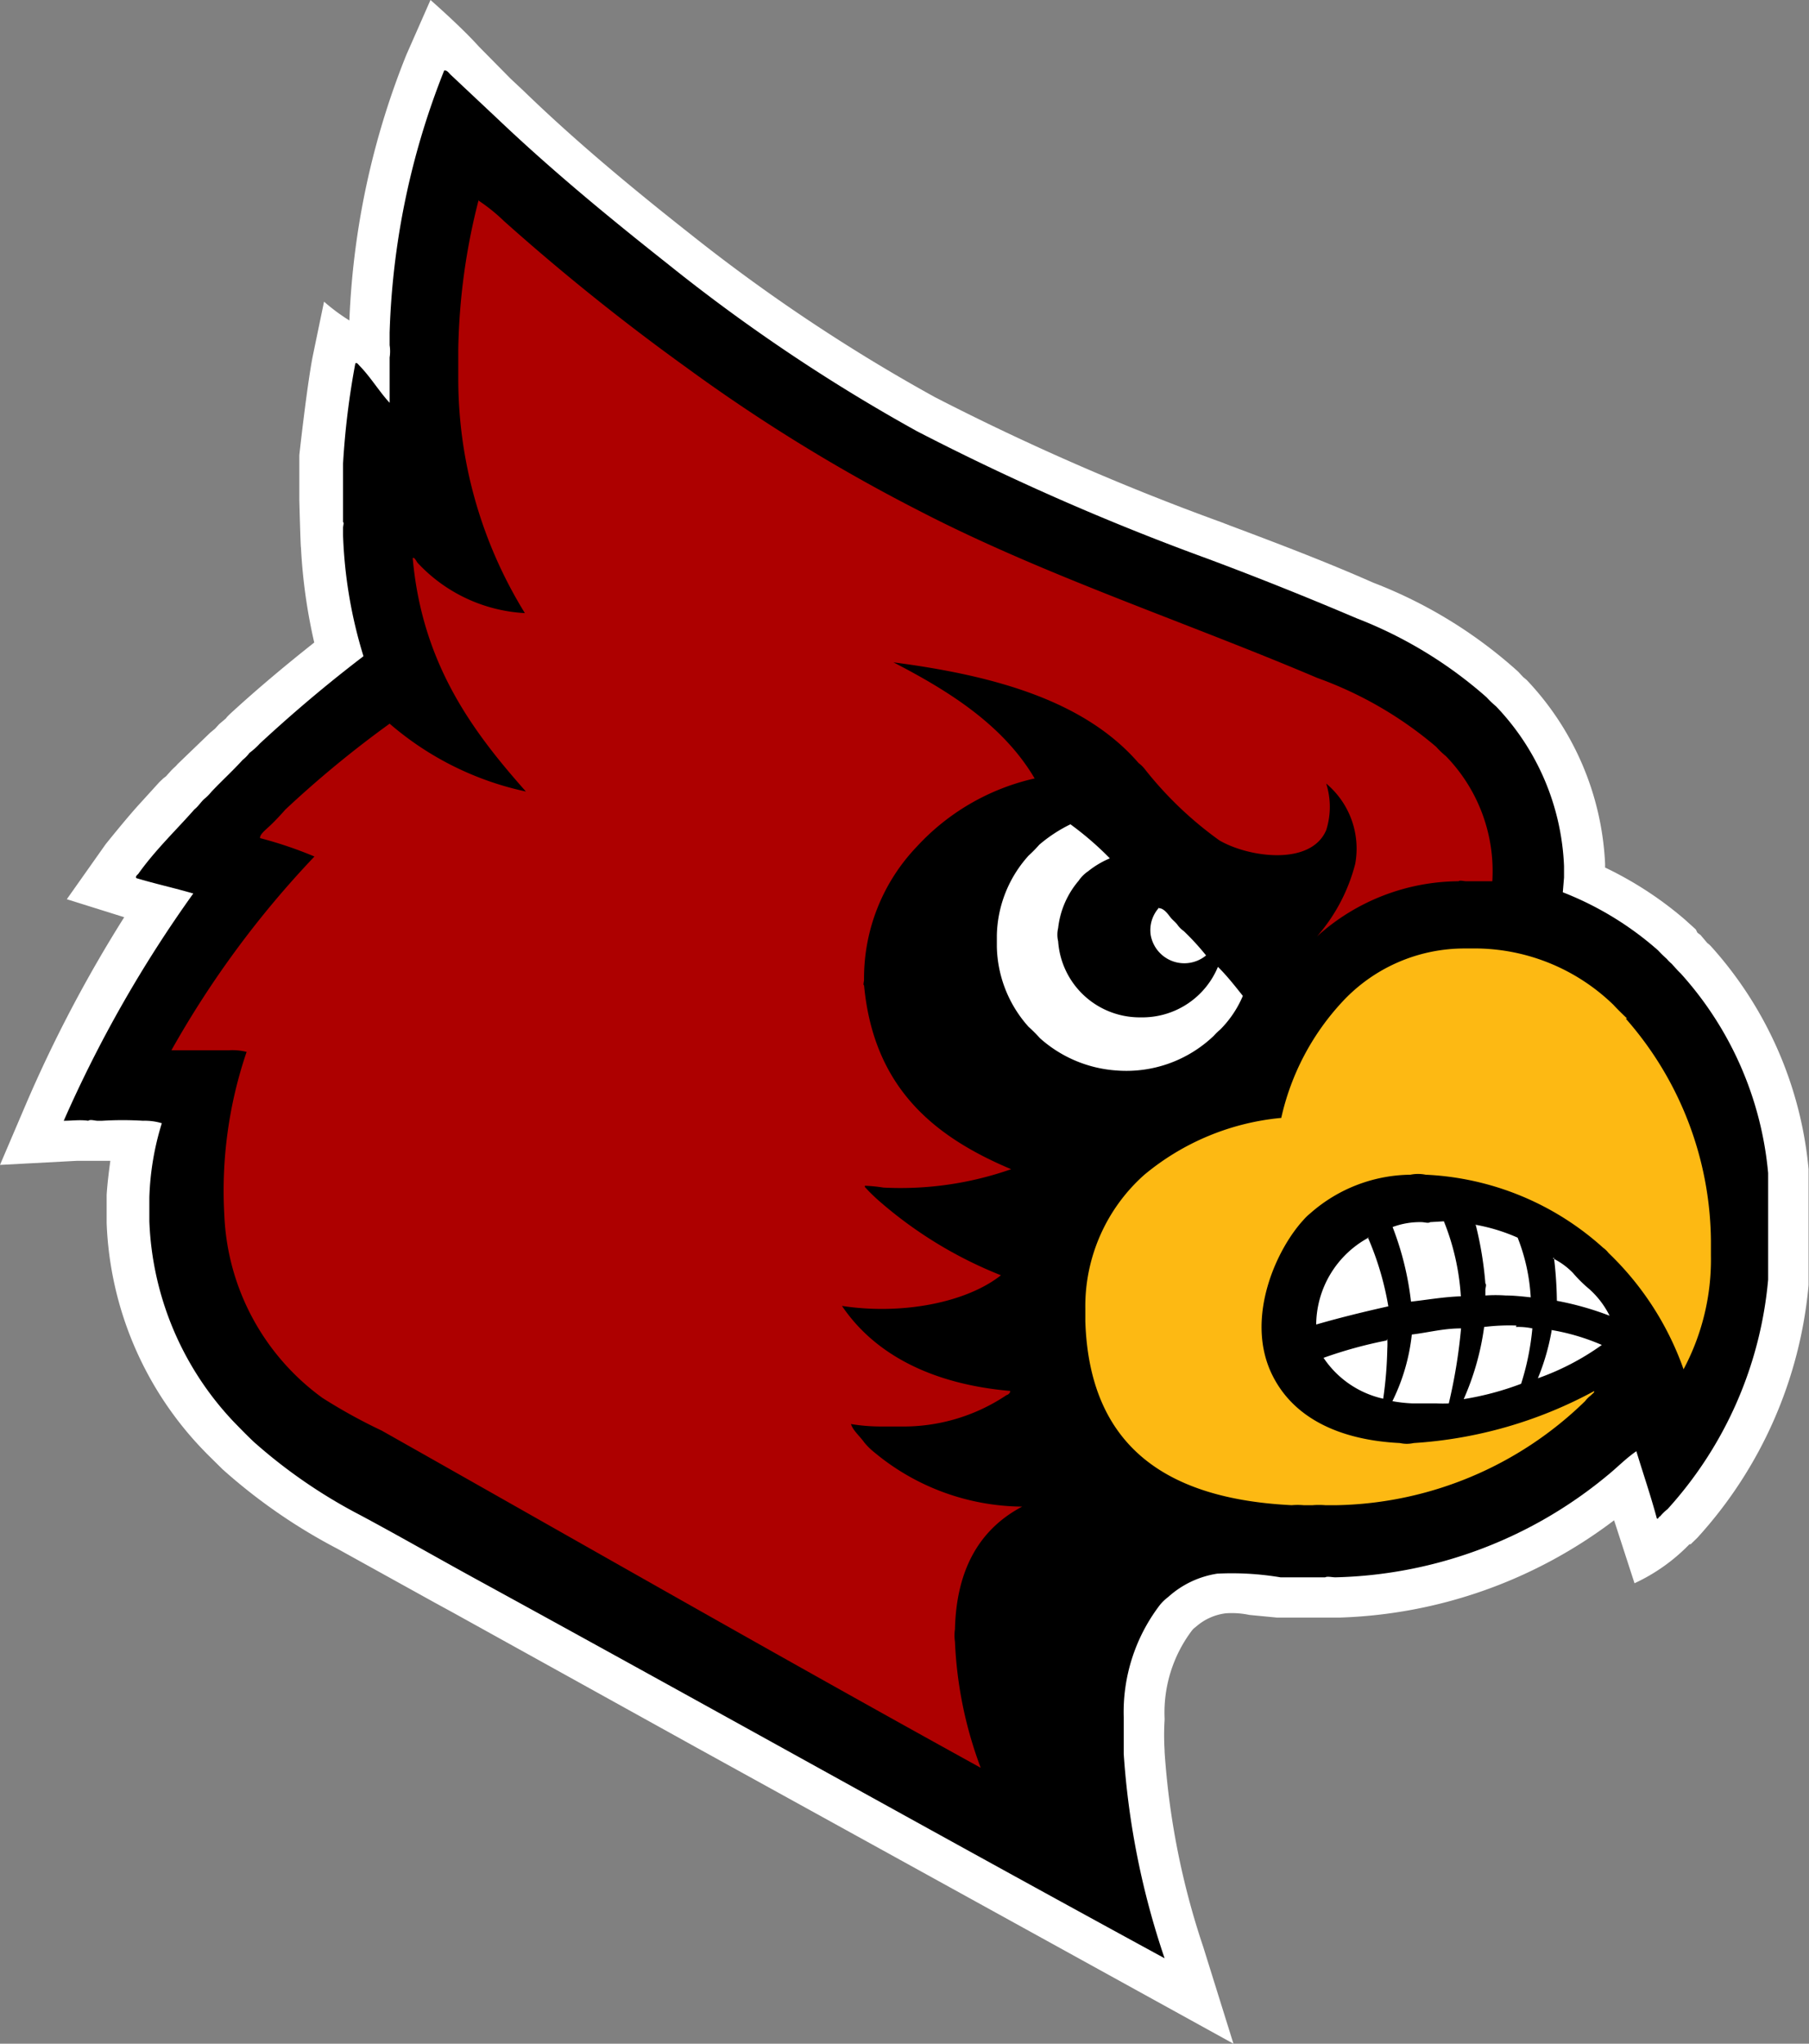
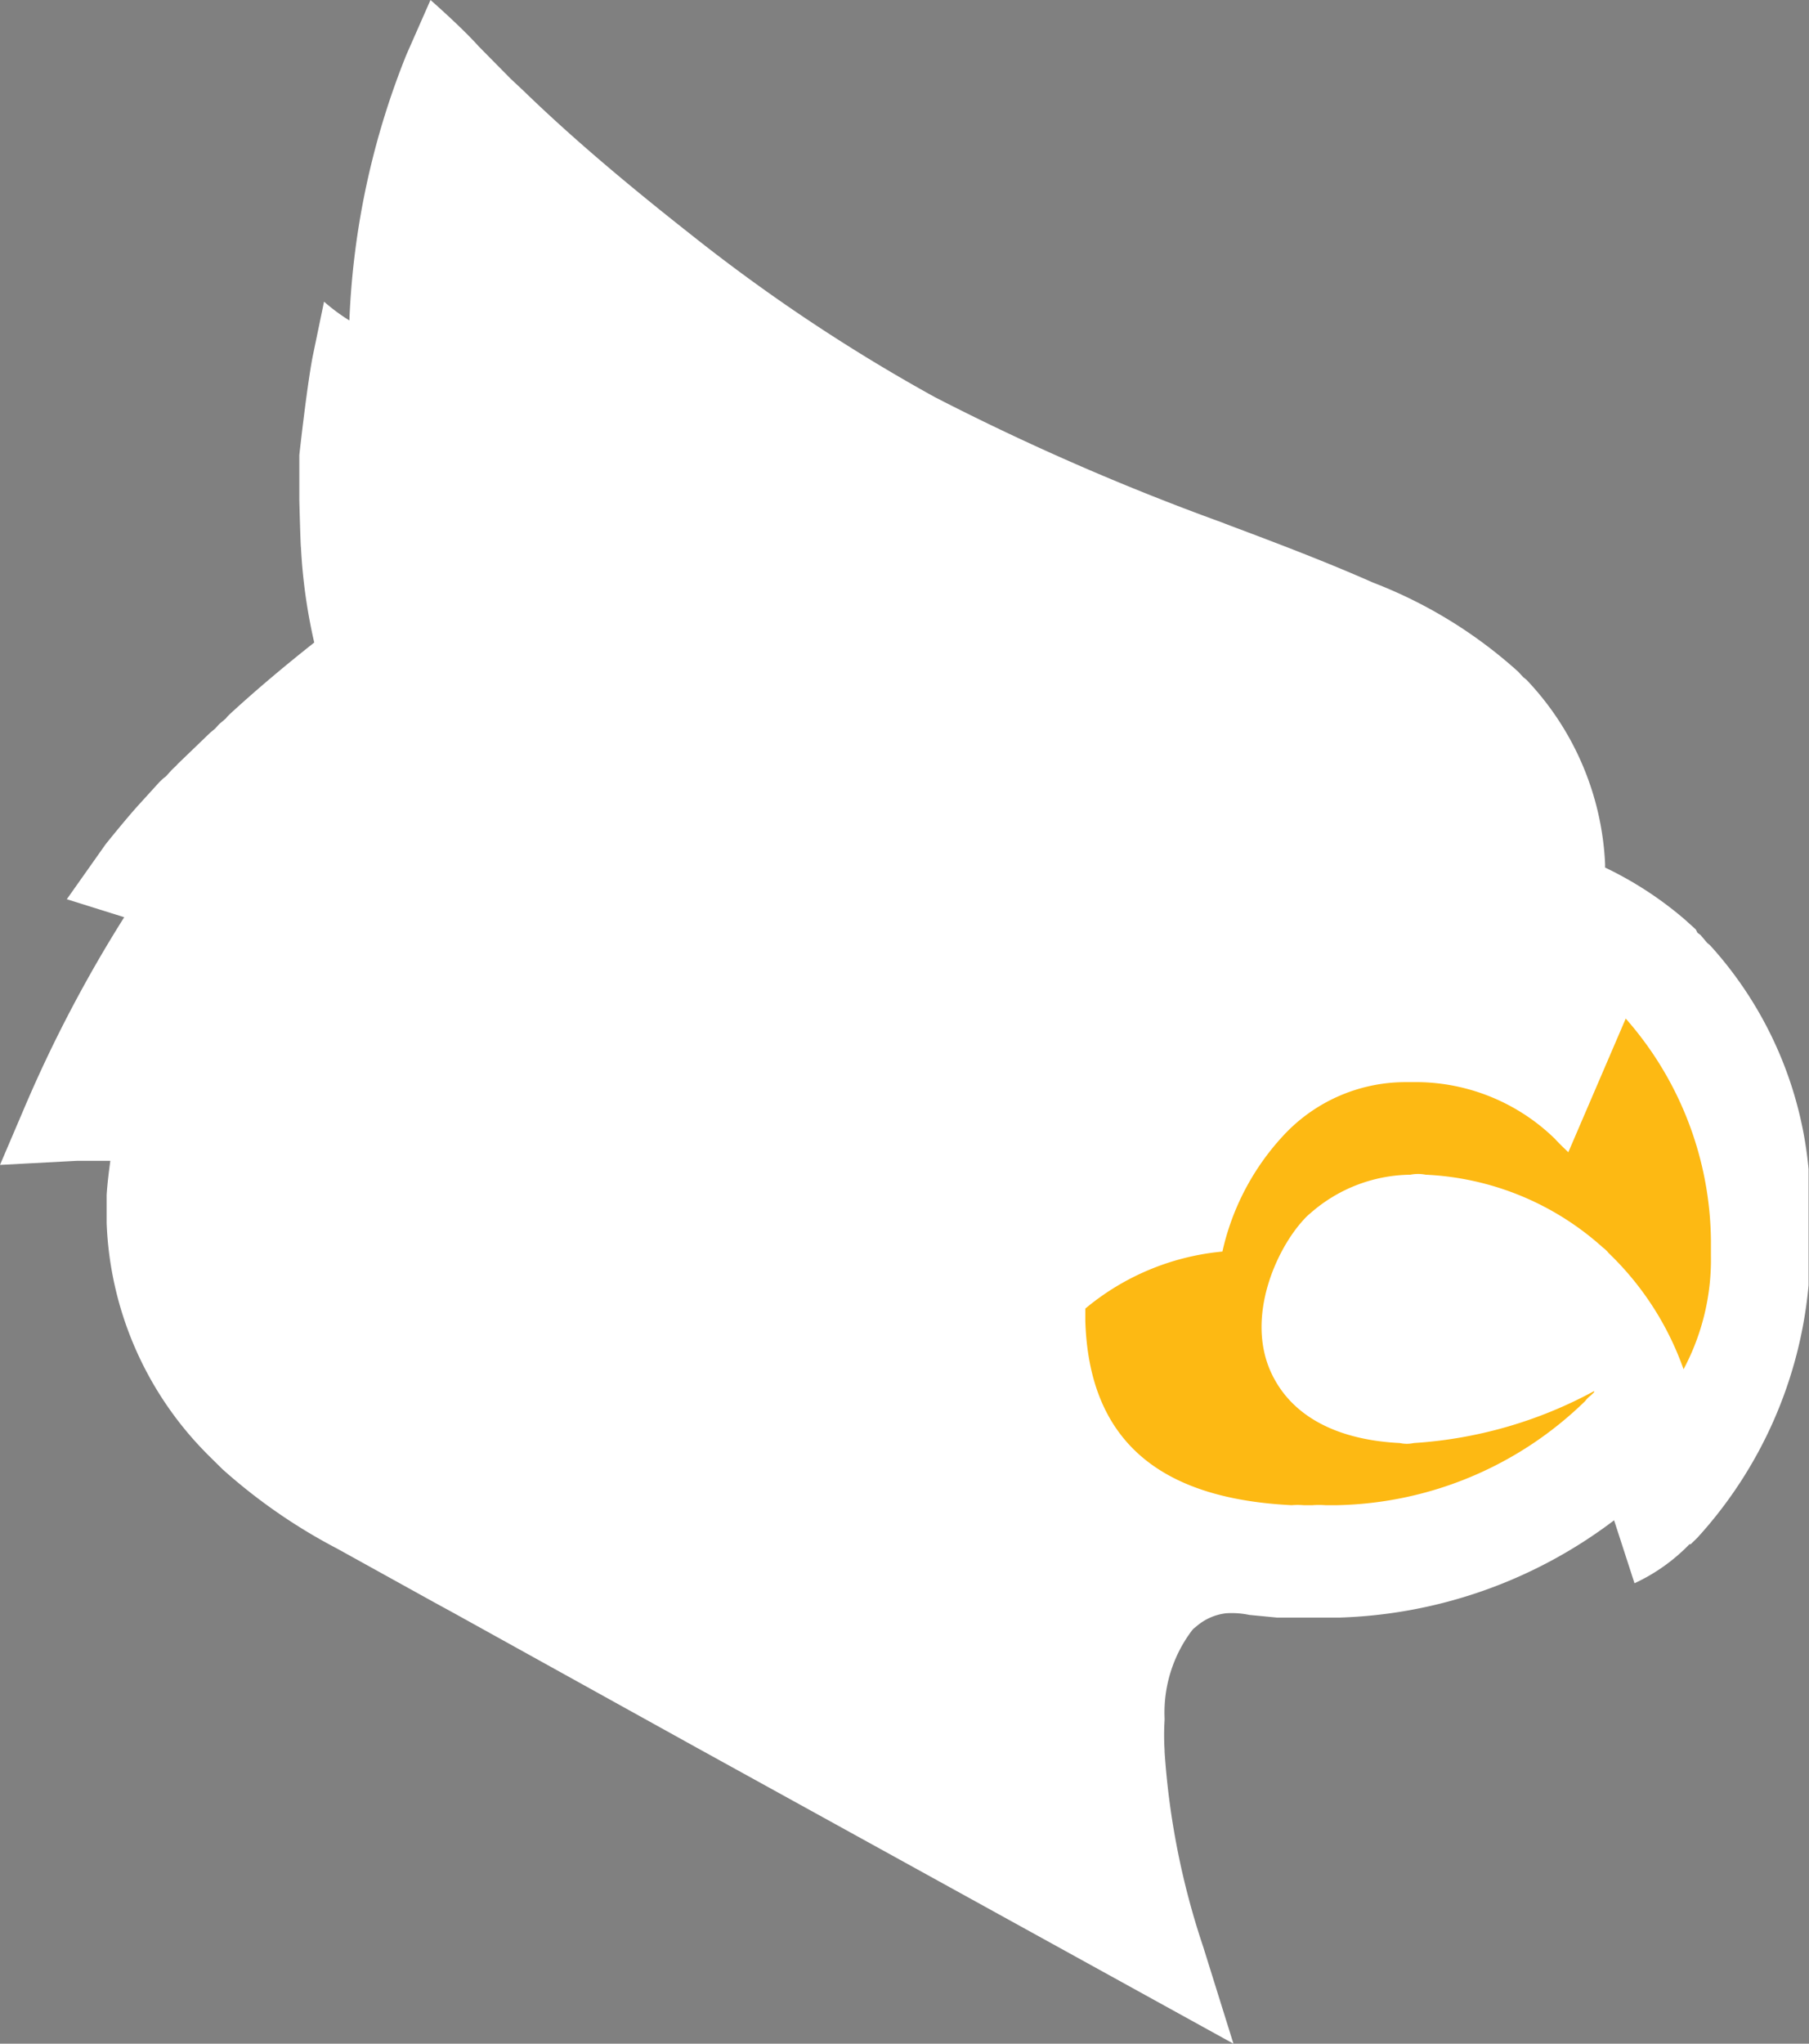
<svg xmlns="http://www.w3.org/2000/svg" viewBox="0 0 88.54 100">
  <rect x="0" y="0" width="88.54" height="100" fill="#808080" stroke="none" />
  <defs>
    <style>.cls-1{fill:#fff;}.cls-2{fill:#fdb913;}.cls-3{fill:#ad0000;}</style>
  </defs>
  <title>Louisville</title>
  <g id="Layer_2" data-name="Layer 2">
    <g id="Layer_1-2" data-name="Layer 1">
      <path class="cls-1" d="M21.07,0,19.89,2.68a38.87,38.87,0,0,0-2.79,13,9.26,9.26,0,0,1-1.24-.92l-.56,2.7c-.29,1.52-.65,4.81-.65,4.81l0,2.2s.06,2.31.08,2.32a26.85,26.85,0,0,0,.65,4.65c-1.39,1.1-2.78,2.26-4.14,3.51l-.08.08a.84.84,0,0,0-.1.12l-.33.28-.21.23,0,0-.23.19L8.7,37.38l-.09.1-.14.13-.08.08-.27.3L8,38.08l0,0-.2.19-1,1.1c-.62.68-1.63,1.94-1.63,1.94L3.27,44l2.65.83.16.05a65.75,65.75,0,0,0-4.82,9.17L0,57l3.77-.2.71,0,.61,0H5.4c-.07.53-.14,1.06-.18,1.66v1.39a16.92,16.92,0,0,0,4.63,11l0,0,.28.29.77.76a27.47,27.47,0,0,0,5.61,3.88l4.77,2.64.88.48,11.93,6.61L60.37,100l-1.48-4.74A37.8,37.8,0,0,1,57,85.72v-.07a12.34,12.34,0,0,1,0-1.49v-.08a6.67,6.67,0,0,1,1.28-4.22,1.41,1.41,0,0,1,.14-.17l.16-.13A2.69,2.69,0,0,1,60,78.94a4.15,4.15,0,0,1,1.15.08l1.35.13h.46l.18,0h2l.42,0A23.44,23.44,0,0,0,79,74.39c.06.18,1,3.08,1,3.08a9,9,0,0,0,2.69-1.91l.06,0,.32-.31a21.16,21.16,0,0,0,5.45-12.37l0-.12V57.21A18.88,18.88,0,0,0,83.74,46.3l-.07-.07-.11-.09-.33-.39-.15-.11L83,45.48l-.23-.21-.08-.07.08.1-.08-.1L82.47,45a17.65,17.65,0,0,0-3.91-2.55v-.13l0-.05a14,14,0,0,0-3.84-9l0,0-.17-.14-.25-.27-.09-.08a22.78,22.78,0,0,0-7-4.27c-2.26-1-4.65-1.91-7-2.79l-.44-.17a120.53,120.53,0,0,1-14-6.11,85.73,85.73,0,0,1-12-8c-3.3-2.6-5.89-4.81-8.15-7l-.63-.59L23.44,2.28C22.58,1.32,21.07,0,21.07,0" />
-       <path d="M21.74,3.45a37.65,37.65,0,0,0-2.67,12.83c0,.15,0,.35,0,.45v.16a1.94,1.94,0,0,1,0,.6v2.22a0,0,0,0,1,0,0c-.5-.54-.94-1.27-1.47-1.81-.05-.05-.15-.2-.21-.11a38.61,38.61,0,0,0-.6,4.9c0,.12,0,.32,0,.41v.55c0,.09,0,.25,0,.28v1.62c.06,0,0,.19,0,.28v.36a22.67,22.67,0,0,0,1,5.92c-1.77,1.35-3.45,2.77-5.07,4.27a3.72,3.72,0,0,1-.51.46,1.76,1.76,0,0,1-.33.34h0c-.49.54-1,1-1.53,1.56a2.45,2.45,0,0,1-.36.36c-.17.16-.29.36-.47.5-.88,1-1.93,2-2.76,3.17,0,0-.17.13-.08.2.9.27,1.85.48,2.78.75A61.73,61.73,0,0,0,3.12,54.84c.42,0,.77-.06,1.2,0,.1-.08.32,0,.45,0H5a16.35,16.35,0,0,1,2,0,2.89,2.89,0,0,1,.92.12,13.62,13.62,0,0,0-.61,3.63v1.17a15.08,15.08,0,0,0,4.12,9.8c.33.34.65.67,1,1a25.57,25.57,0,0,0,5.19,3.57c1.87,1,3.75,2.08,5.63,3.11C34.44,83.36,45.74,89.69,57,95.82a39.05,39.05,0,0,1-2-10c0-.54,0-1.28,0-1.81a8.62,8.62,0,0,1,1.78-5.49,2.4,2.4,0,0,1,.4-.38A4.62,4.62,0,0,1,59.58,77a14.37,14.37,0,0,1,3.09.18c.16,0,.37,0,.48,0h1.71c.11-.06.34,0,.5,0a21.64,21.64,0,0,0,13.33-5c.48-.39.9-.83,1.4-1.17.33,1.09.7,2.16,1,3.28.06.08.09-.08.16-.09a2.53,2.53,0,0,1,.37-.36,19.23,19.23,0,0,0,4.92-11.23V57.4a16.83,16.83,0,0,0-4.29-9.78c-.16-.15-.3-.32-.44-.47a1.67,1.67,0,0,1-.23-.23,5.75,5.75,0,0,1-.43-.42,15.61,15.61,0,0,0-4.66-2.84l.06-.72v-.56a12,12,0,0,0-3.33-7.82,4.83,4.83,0,0,1-.46-.44,21.1,21.1,0,0,0-6.37-3.87c-2.35-1-4.84-2-7.31-2.92A122,122,0,0,1,44.88,21.1a86.16,86.16,0,0,1-12.23-8.21C29.78,10.62,27,8.33,24.36,5.82L22.05,3.65c-.08-.08-.18-.23-.31-.2Z" />
-       <path class="cls-2" d="M79.57,49.84a16.66,16.66,0,0,1,4.17,10.87v.73A11.4,11.4,0,0,1,82.4,67a14.62,14.62,0,0,0-3.67-5.69,1.33,1.33,0,0,0-.27-.26,13.89,13.89,0,0,0-8.68-3.57,1.89,1.89,0,0,0-.75,0,7.52,7.52,0,0,0-4.9,1.89,2.65,2.65,0,0,0-.34.33c-1.33,1.45-2.8,4.72-1.6,7.41,1,2.22,3.29,3.35,6.33,3.5a1.52,1.52,0,0,0,.67,0A21.34,21.34,0,0,0,78,68.08c.11,0-.1.15-.14.2a1.48,1.48,0,0,0-.28.28,17.9,17.9,0,0,1-12.13,5.09c-.09,0-.25,0-.28,0h-.31a4,4,0,0,0-.61,0h-.45a3.49,3.49,0,0,0-.58,0c-6.07-.3-9.9-2.82-10.1-9v-.62A8.61,8.61,0,0,1,56,57.49a12.24,12.24,0,0,1,6.71-2.79,12.25,12.25,0,0,1,2.95-5.64,8.15,8.15,0,0,1,6-2.65h.69a9.77,9.77,0,0,1,6.62,2.76c.22.24.44.45.67.67" />
-       <path class="cls-1" d="M52.4,40.33a7.16,7.16,0,0,0-1.53,1,6.75,6.75,0,0,1-.53.54,6,6,0,0,0-1.55,3.89v.57a6.05,6.05,0,0,0,1.55,3.91,7.4,7.4,0,0,1,.56.56,6.26,6.26,0,0,0,3.75,1.58,6.19,6.19,0,0,0,4.76-1.7,2.94,2.94,0,0,1,.31-.3,5.21,5.21,0,0,0,1.11-1.65c-.39-.49-.79-1-1.22-1.42A4,4,0,0,1,56,49.78s-.26,0-.29,0a4,4,0,0,1-3.92-3.72,1.43,1.43,0,0,1,0-.65,4.3,4.3,0,0,1,1-2.31,1.75,1.75,0,0,1,.47-.47A4.4,4.4,0,0,1,54.32,42a15.25,15.25,0,0,0-1.92-1.66Zm4.33,4.08a1.64,1.64,0,0,0-.41,1.34,1.67,1.67,0,0,0,2.71,1,12.41,12.41,0,0,0-1.09-1.19,1.28,1.28,0,0,1-.29-.28c-.1-.15-.25-.25-.36-.39s-.32-.45-.56-.45ZM70,59.8c-.09.07-.29,0-.42,0a3.84,3.84,0,0,0-1.42.24,14.67,14.67,0,0,1,.9,3.65c.81-.09,1.58-.23,2.44-.26a11.78,11.78,0,0,0-.83-3.67Zm2.23.14a17.42,17.42,0,0,1,.47,2.86c.07.06,0,.22,0,.31v.28a7,7,0,0,1,1,0c.4,0,.84.05,1.22.09a9.36,9.36,0,0,0-.64-2.92,9,9,0,0,0-2.11-.64ZM67,60.55a4.88,4.88,0,0,0-2.58,4.26c1.14-.33,2.32-.62,3.53-.89a14.44,14.44,0,0,0-1-3.37Zm9.06,1a19.82,19.82,0,0,1,.14,2.1,14.7,14.7,0,0,1,2.58.73,4.34,4.34,0,0,0-1-1.31,6.47,6.47,0,0,1-.79-.78A3.53,3.53,0,0,0,76,61.57Zm-1.84,3.31a10,10,0,0,0-1.58.07,13,13,0,0,1-1,3.53,14.23,14.23,0,0,0,2.81-.75A12.76,12.76,0,0,0,75,65a3.26,3.26,0,0,0-.8-.07ZM71.51,65c-.86,0-1.59.2-2.41.3a9.67,9.67,0,0,1-.95,3.26,6.9,6.9,0,0,0,1,.11h1.17a5.54,5.54,0,0,0,.59,0A26,26,0,0,0,71.51,65Zm4.43.13a11.14,11.14,0,0,1-.67,2.31,12.52,12.52,0,0,0,3.13-1.63A10.62,10.62,0,0,0,75.94,65.08Zm-8.07.46a21.44,21.44,0,0,0-3.09.85,4.76,4.76,0,0,0,2.92,2A19.57,19.57,0,0,0,67.9,66a4,4,0,0,0,0-.49Z" />
-       <path class="cls-3" d="M23.43,9.77a31.2,31.2,0,0,0-1,7.32v1.34A21.83,21.83,0,0,0,25.69,30a7.74,7.74,0,0,1-5.26-2.47c-.06-.09-.16-.29-.23-.22.46,5.18,2.94,8.49,5.54,11.42a15,15,0,0,1-6.67-3.32,52,52,0,0,0-5.1,4.2c-.23.26-.46.51-.71.75s-.56.47-.53.65a19.78,19.78,0,0,1,2.66.9,47.4,47.4,0,0,0-7,9.48c.11,0,.14,0,.23,0h.28c.65,0,1.41,0,2,0,.1,0,.27,0,.32,0a2.83,2.83,0,0,1,.85.08,21.08,21.08,0,0,0-1.09,8,11.64,11.64,0,0,0,4.8,8.93A26.47,26.47,0,0,0,18.68,70C28.46,75.52,38.22,81.11,48,86.5a19.87,19.87,0,0,1-1.26-6.17,2.08,2.08,0,0,1,0-.61c.07-3,1.26-4.93,3.29-6a11.45,11.45,0,0,1-7.23-2.65,3.31,3.31,0,0,1-.5-.49c-.2-.29-.56-.59-.65-.9a9.05,9.05,0,0,0,1.45.12h1a9.05,9.05,0,0,0,5.17-1.54c.06,0,.19-.11.17-.2-3.78-.33-6.61-1.76-8.23-4.16,3,.46,6.13-.19,7.78-1.5A20.61,20.61,0,0,1,43,58.74a8.36,8.36,0,0,1-.67-.66s0-.06,0-.06a7.56,7.56,0,0,1,.91.09,16.36,16.36,0,0,0,6.25-.9c-3.8-1.6-6.73-4-7.2-9-.06,0,0-.19,0-.27a9.31,9.31,0,0,1,2.58-6.51,11.17,11.17,0,0,1,5.77-3.34c-1.55-2.63-4.22-4.29-6.91-5.68,5,.65,9.38,1.9,12,4.93a1.52,1.52,0,0,1,.29.28,18,18,0,0,0,3.66,3.5c1.44.84,4.48,1.26,5.23-.5a3.76,3.76,0,0,0,0-2.28,4.15,4.15,0,0,1,1.42,3.93,8.69,8.69,0,0,1-1.87,3.55,10.43,10.43,0,0,1,6.93-2.7c.06-.06.25,0,.37,0s.17,0,.3,0,.3,0,.36,0c.23,0,.38,0,.62,0A8.07,8.07,0,0,0,70.77,37a4.16,4.16,0,0,1-.48-.46,18.77,18.77,0,0,0-5.82-3.37C58,30.42,51.06,28.14,45,25A84.28,84.28,0,0,1,33.62,18a109,109,0,0,1-8.95-7.18,8.69,8.69,0,0,0-1.24-1Z" />
+       <path class="cls-2" d="M79.57,49.84a16.66,16.66,0,0,1,4.17,10.87v.73A11.4,11.4,0,0,1,82.4,67a14.62,14.62,0,0,0-3.67-5.69,1.33,1.33,0,0,0-.27-.26,13.89,13.89,0,0,0-8.68-3.57,1.89,1.89,0,0,0-.75,0,7.52,7.52,0,0,0-4.9,1.89,2.65,2.65,0,0,0-.34.33c-1.33,1.45-2.8,4.72-1.6,7.41,1,2.22,3.29,3.35,6.33,3.5a1.52,1.52,0,0,0,.67,0A21.34,21.34,0,0,0,78,68.08c.11,0-.1.15-.14.2a1.48,1.48,0,0,0-.28.28,17.9,17.9,0,0,1-12.13,5.09c-.09,0-.25,0-.28,0h-.31a4,4,0,0,0-.61,0h-.45a3.49,3.49,0,0,0-.58,0c-6.07-.3-9.9-2.82-10.1-9v-.62a12.24,12.24,0,0,1,6.71-2.79,12.25,12.25,0,0,1,2.95-5.64,8.15,8.15,0,0,1,6-2.65h.69a9.77,9.77,0,0,1,6.62,2.76c.22.24.44.45.67.67" />
    </g>
  </g>
</svg>